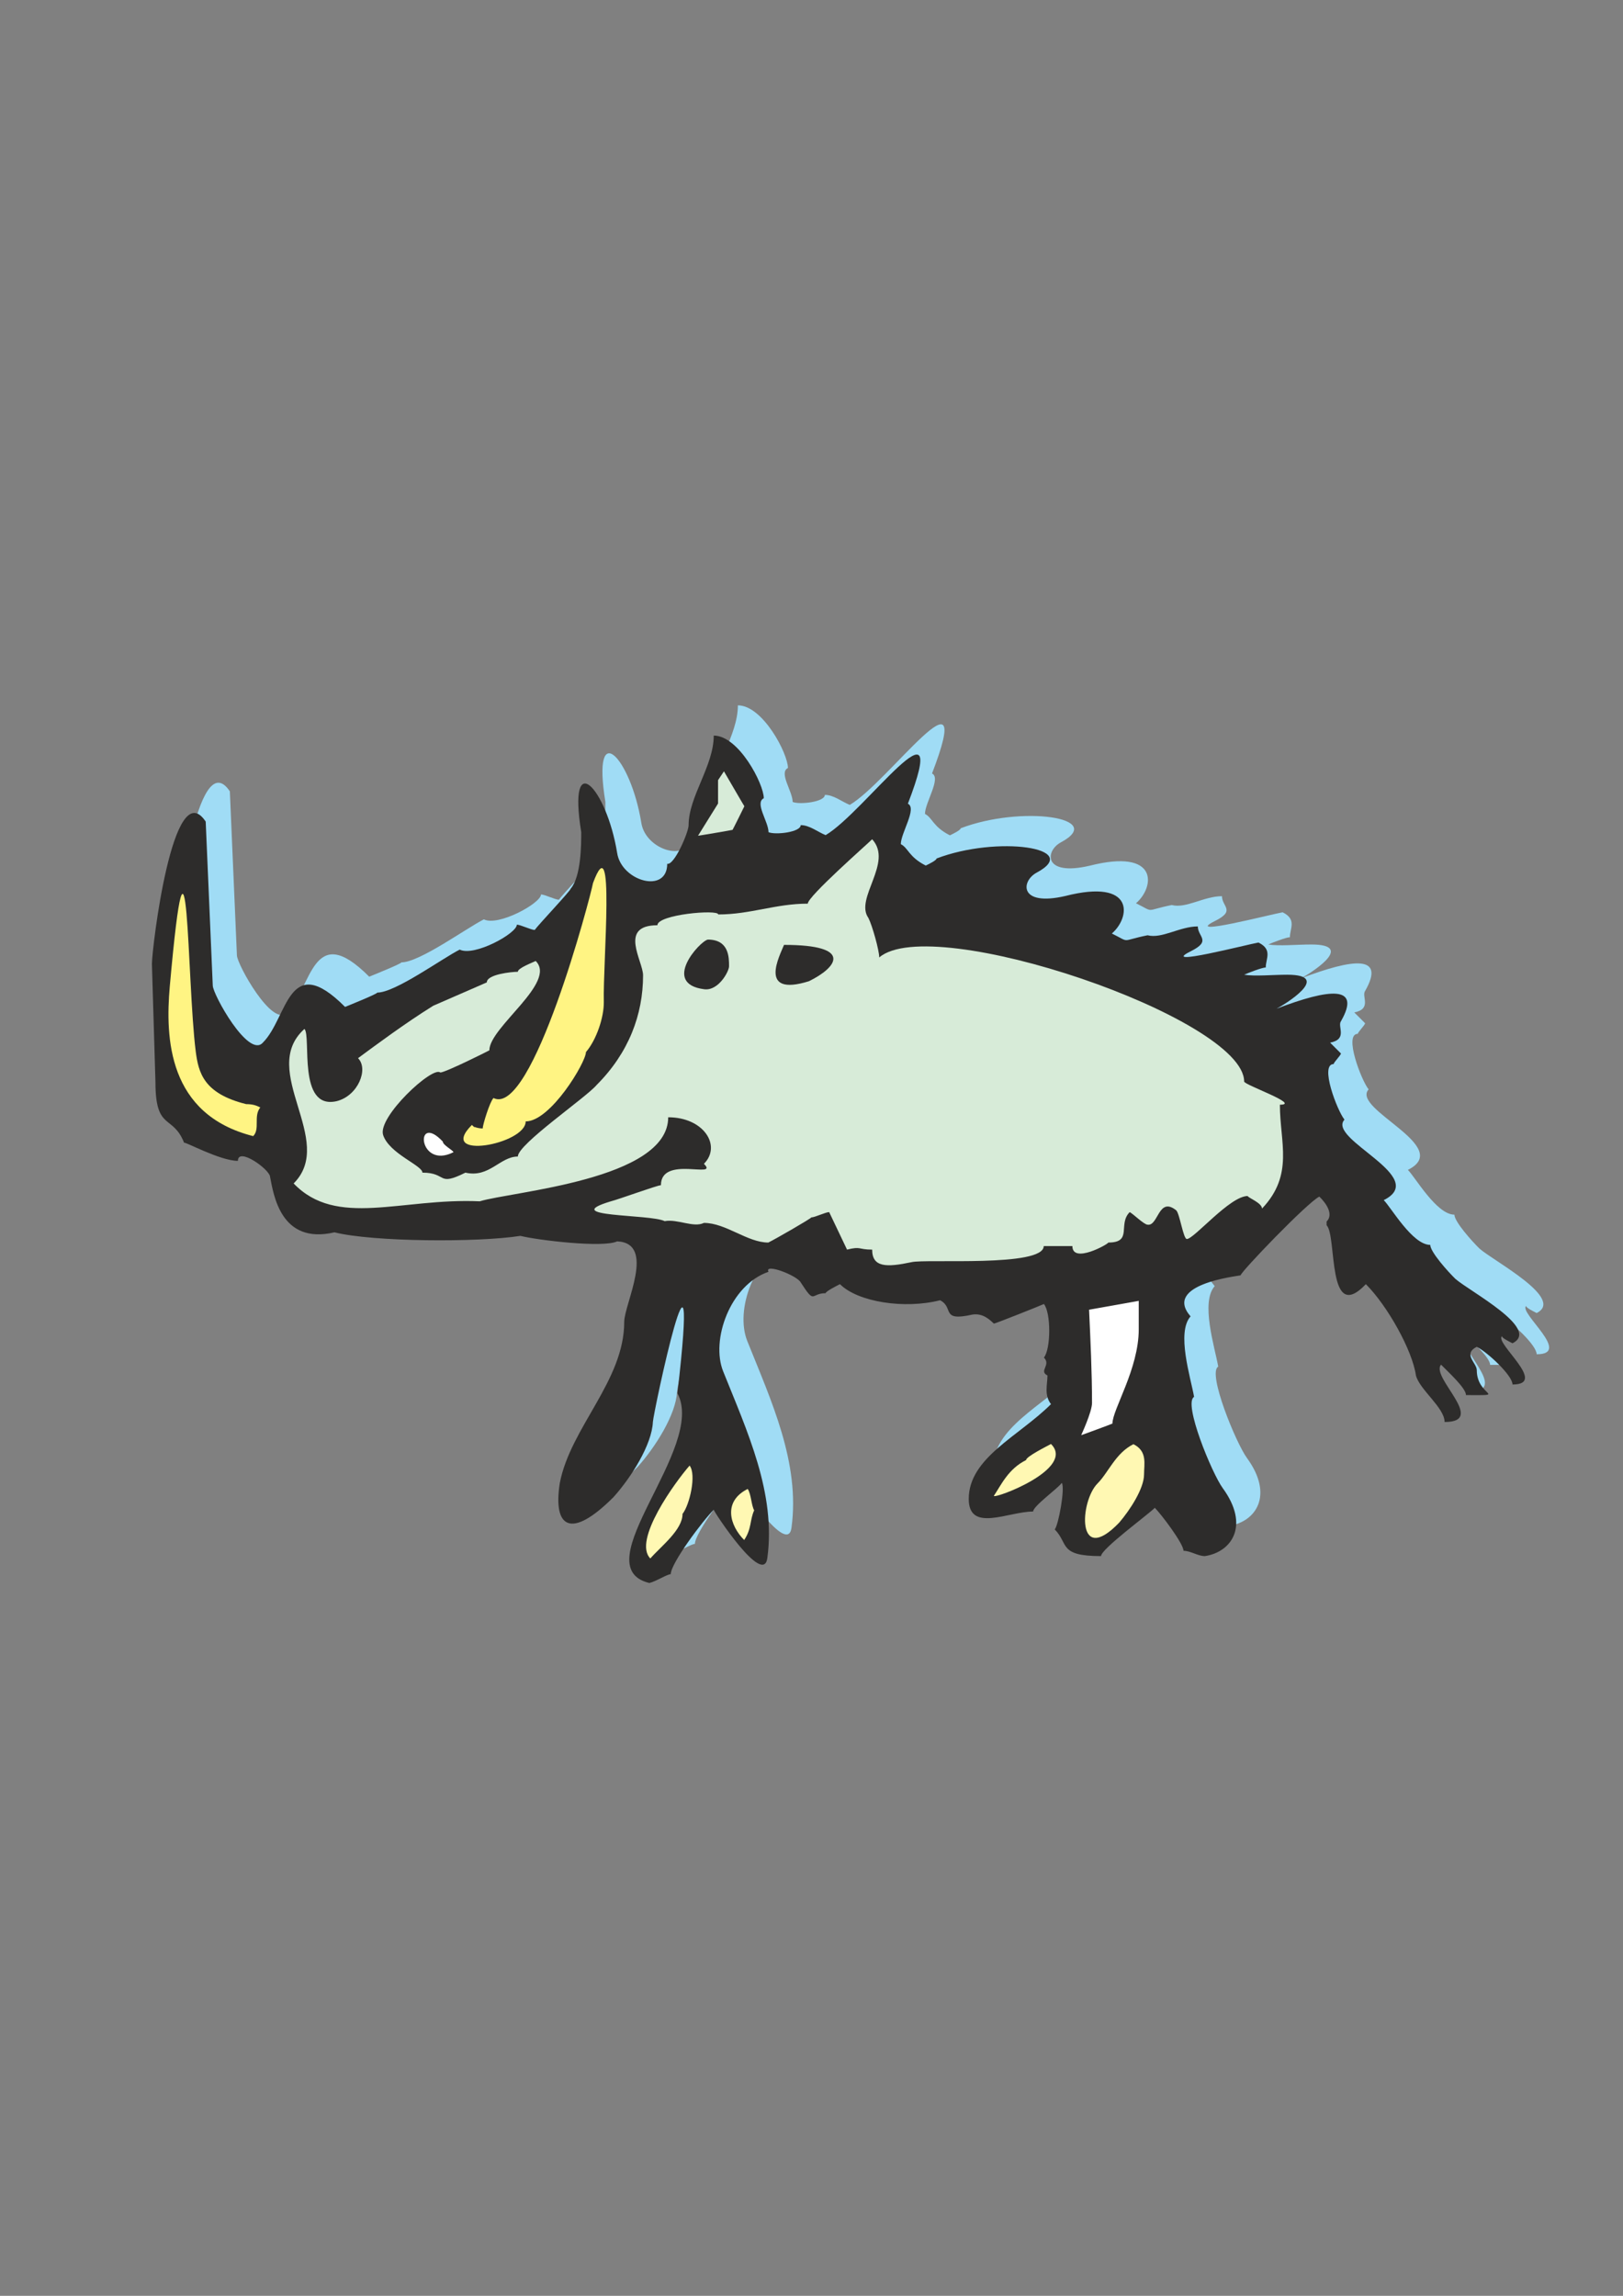
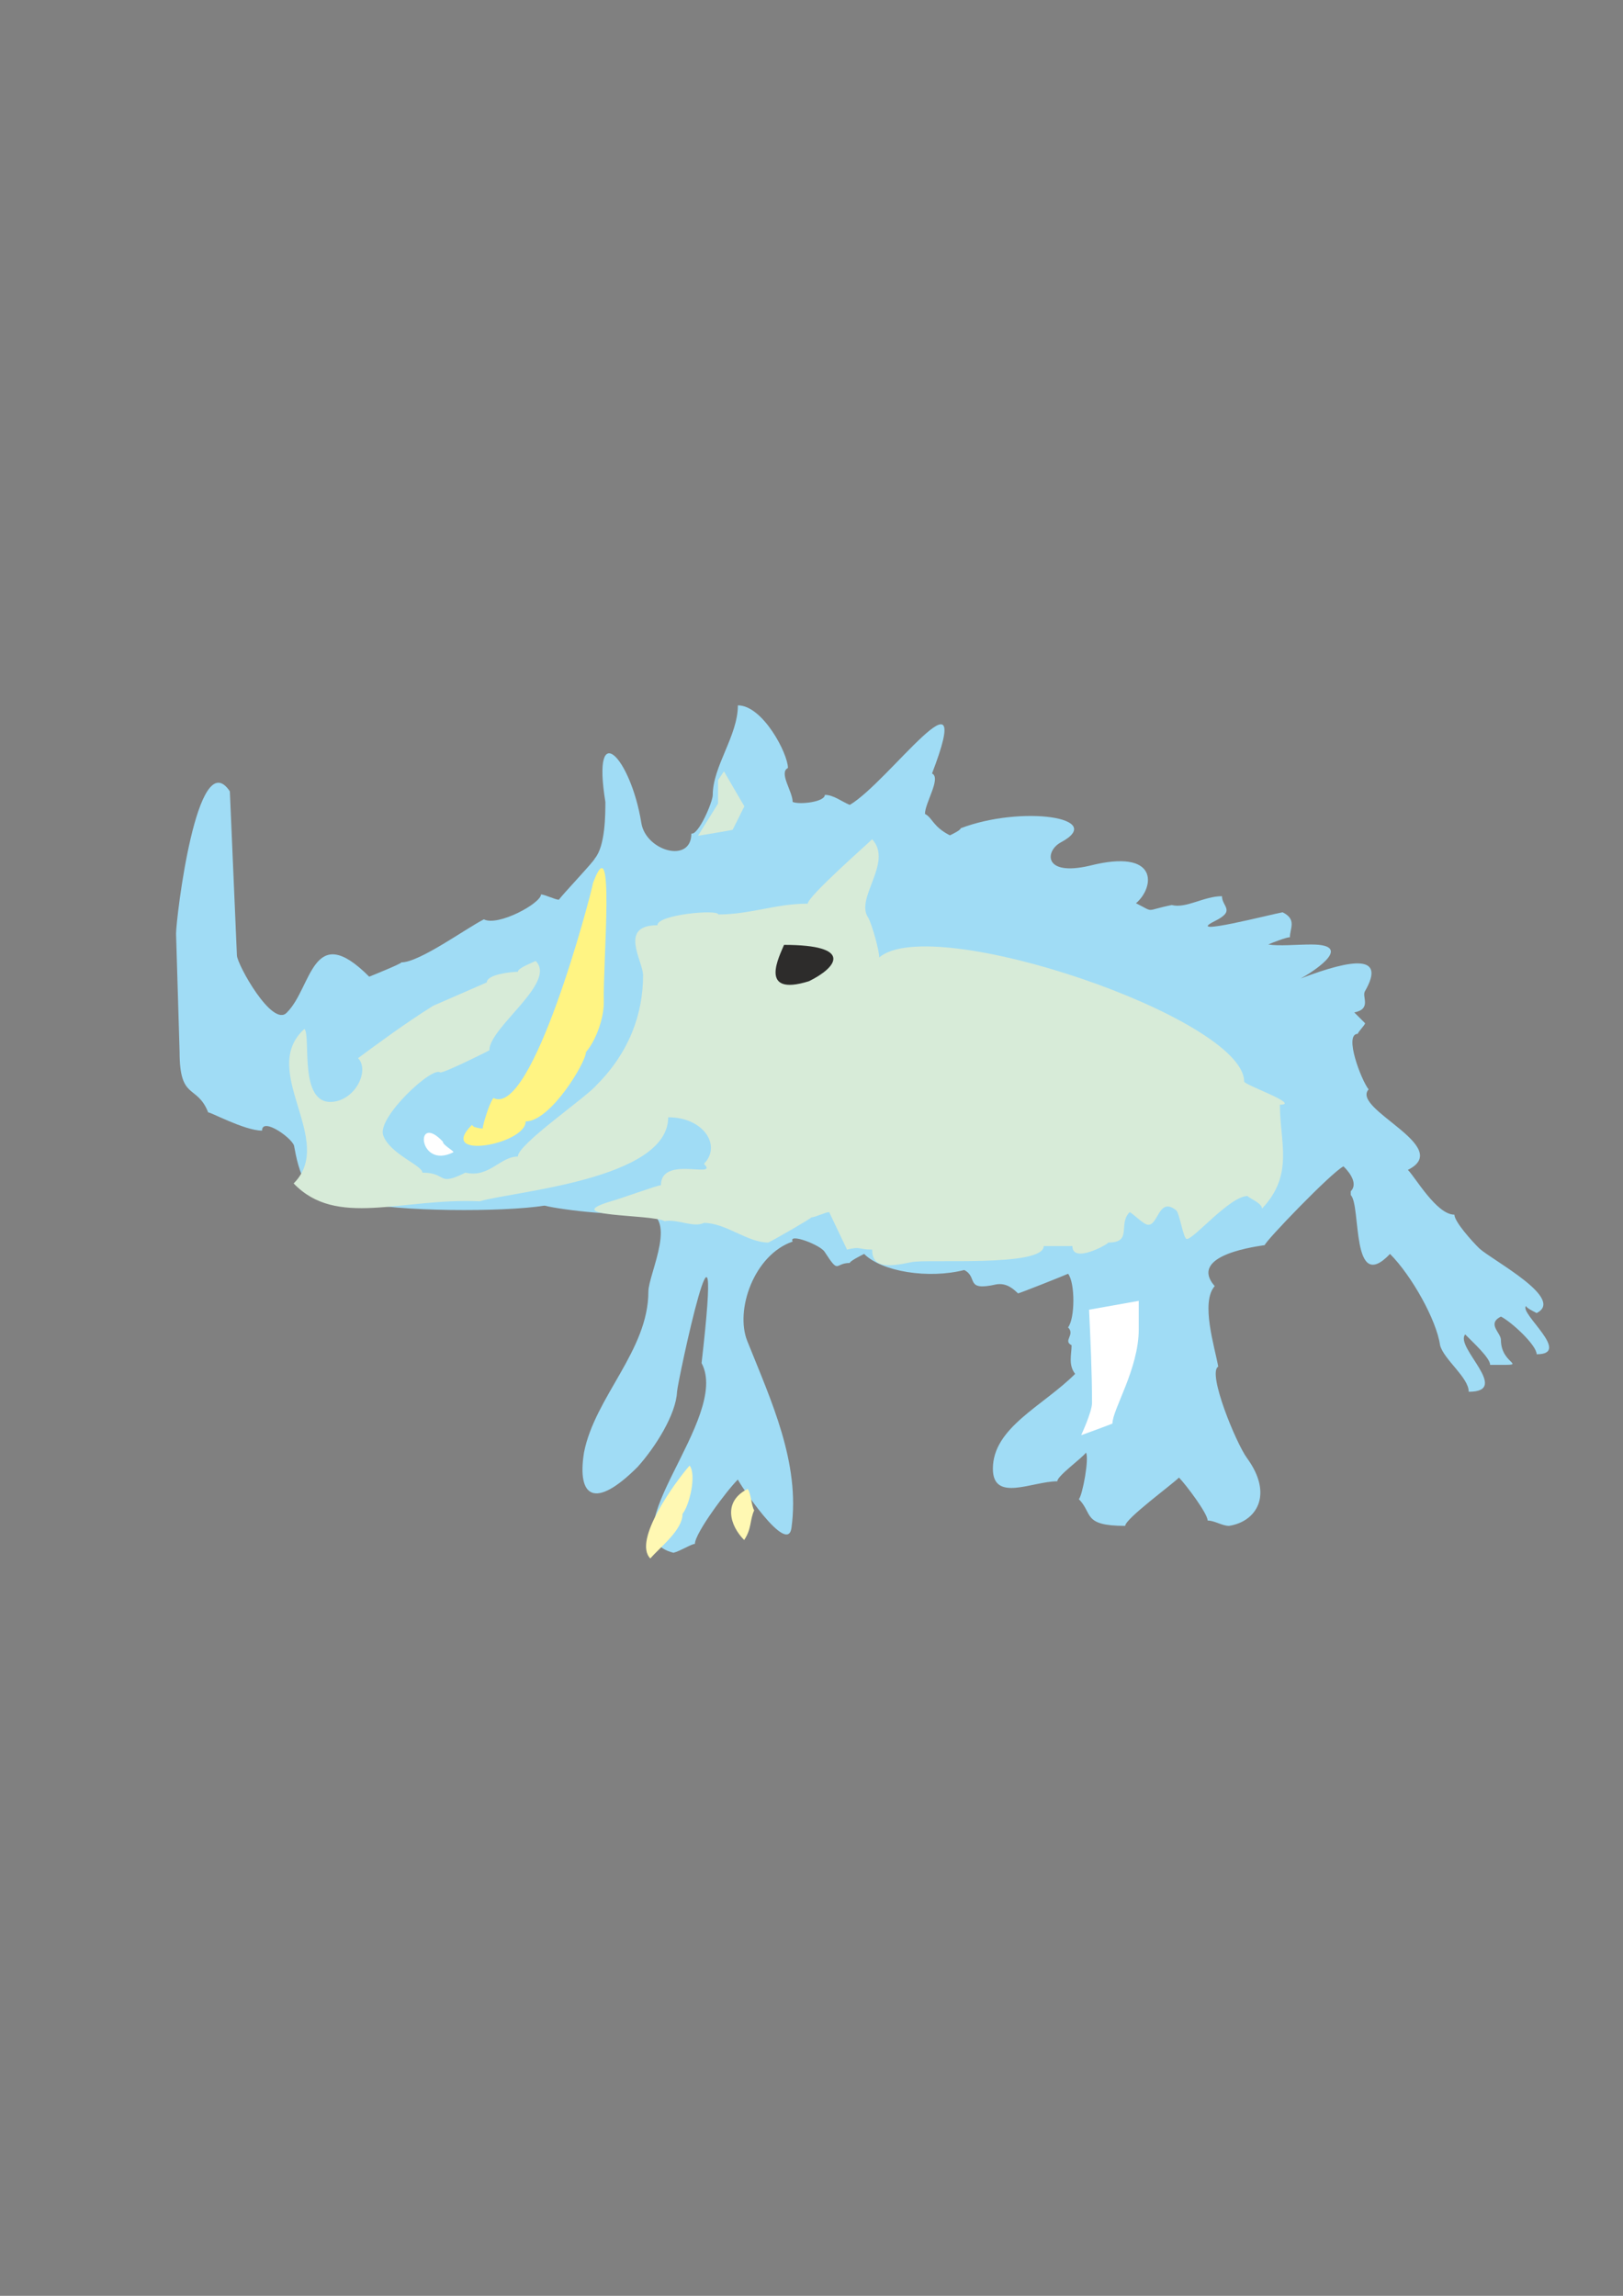
<svg xmlns="http://www.w3.org/2000/svg" height="841.89pt" viewBox="0 0 595.276 841.89" width="595.276pt" version="1.1" id="174caf80-f611-11ea-8b26-dcc15c148e23">
  <rect x="0" y="0" width="595.276" height="841.89" fill="#808080" stroke="none" />
  <g>
    <path style="fill:#a0dcf5;" d="M 290.726,294.081 C 290.726,290.193 285.542,283.353 288.998,281.625 288.998,276.369 279.782,258.657 270.638,258.657 270.638,269.817 261.422,280.977 261.422,291.489 261.422,294.081 256.166,306.321 253.574,305.673 253.574,316.833 236.798,312.081 235.214,301.713 231.326,277.737 216.926,262.545 222.038,294.081 222.038,298.473 222.038,310.281 218.15,314.817 218.15,315.537 206.342,327.993 204.974,329.937 203.678,329.937 199.718,327.993 198.422,327.993 198.422,331.233 182.726,339.801 177.47,337.137 170.918,340.449 153.854,352.905 147.23,352.905 147.23,353.409 136.286,357.801 135.422,358.161 114.47,337.137 114.47,362.121 105.254,371.265 99.998,377.169 86.894,353.553 86.894,350.313 L 84.302,290.193 C 72.278,272.193 64.574,336.777 64.574,342.393 L 65.87,385.737 C 65.87,403.809 72.206,397.401 76.382,407.985 76.382,407.337 89.558,414.609 96.11,414.609 96.11,409.353 107.918,417.849 107.918,420.513 109.214,427.065 111.806,445.425 131.534,440.817 145.646,444.345 184.166,444.561 199.718,442.113 206.054,443.697 230.03,446.577 235.214,444.129 249.614,444.777 237.806,467.097 237.806,473.649 237.806,495.249 218.15,512.313 214.19,532.689 211.598,549.105 218.15,553.641 233.846,537.945 240.398,530.673 247.958,518.649 248.318,510.369 248.462,506.985 265.958,424.761 257.318,499.857 268.118,519.873 222.47,563.433 247.022,569.409 249.614,568.761 253.574,566.169 254.87,566.169 254.87,562.209 266.678,546.441 270.638,542.553 270.638,543.201 288.854,570.921 290.294,560.265 293.534,536.433 282.878,513.753 274.094,491.793 269.486,480.345 276.614,460.113 290.726,455.289 288.998,451.977 301.166,456.585 302.534,459.177 307.934,467.529 306.062,463.137 311.678,463.137 311.678,462.489 315.638,460.473 316.934,459.825 323.486,466.377 340.55,469.041 353.654,465.729 358.91,468.393 353.654,473.649 365.462,470.985 369.422,470.337 372.014,473.001 373.382,474.297 373.886,474.297 390.374,467.745 391.742,467.097 394.334,470.337 394.334,483.441 391.742,486.753 394.478,489.489 389.726,491.649 393.038,493.305 393.038,496.617 391.742,500.505 394.334,503.817 382.526,515.625 364.166,523.473 364.166,538.593 364.166,551.049 378.638,543.201 387.782,543.201 387.782,541.185 396.998,534.633 398.294,532.689 399.59,534.633 396.998,548.457 395.702,549.753 400.886,555.009 396.998,559.545 412.694,559.545 412.694,556.953 429.758,544.497 432.422,541.833 435.014,544.497 442.934,555.009 442.934,557.601 445.526,557.601 448.19,559.545 450.782,559.545 460.718,558.033 467.27,548.241 457.334,534.633 453.374,529.233 442.718,503.385 446.822,501.153 445.526,493.953 440.27,477.537 445.526,471.633 435.302,459.897 462.302,456.945 463.886,456.585 463.886,455.361 488.366,429.873 492.758,427.713 495.422,430.305 498.014,434.265 495.422,436.857 L 495.422,438.225 C 499.31,442.113 495.422,474.945 509.822,459.825 517.742,467.745 526.886,484.089 528.182,493.305 529.55,498.561 538.694,505.113 538.694,510.369 554.462,510.369 533.438,493.953 537.398,489.345 539.99,492.009 546.542,497.913 546.542,500.505 562.31,500.505 550.502,501.153 550.502,491.361 550.502,488.697 545.246,485.457 550.502,482.793 554.462,484.809 563.606,493.305 563.606,496.617 576.782,496.617 557.054,481.497 559.718,478.905 559.718,479.553 562.31,480.849 563.606,481.497 574.118,476.241 547.91,462.489 542.654,457.881 539.99,455.289 533.438,448.017 533.438,445.425 526.886,445.425 519.038,431.601 516.374,429.009 533.438,420.513 495.422,406.689 501.974,399.489 499.31,396.177 492.758,379.113 498.014,379.113 498.014,378.465 500.678,375.873 500.678,375.225 L 496.718,371.265 C 503.27,369.969 499.31,365.361 500.678,363.417 508.31,350.097 496.502,351.393 477.062,358.809 479.654,357.513 498.014,346.353 480.95,346.353 475.694,346.353 469.142,347.001 465.182,346.353 466.55,345.705 471.806,343.689 473.102,343.689 473.102,340.449 475.694,337.137 470.438,334.545 466.55,335.193 433.718,343.689 445.526,337.785 453.374,333.897 448.19,332.529 448.19,328.641 441.566,328.641 435.014,333.249 429.758,331.881 419.462,333.969 423.782,334.761 416.654,331.233 423.494,325.401 425.294,310.929 399.59,317.481 382.526,321.441 383.318,312.009 389.078,308.913 406.142,299.769 374.606,295.233 352.358,303.729 352.358,304.377 349.766,305.673 348.398,306.321 342.134,303.153 341.99,299.841 339.254,298.473 339.254,294.369 345.302,285.297 341.846,283.641 358.334,240.729 325.934,286.809 311.678,295.161 308.798,294.009 305.774,291.489 302.534,291.489 302.534,294.081 293.318,295.161 290.726,294.081 L 290.726,294.081 Z" />
-     <path style="fill:#2d2c2b;" d="M 281.87,305.169 C 281.87,301.281 276.686,294.441 280.142,292.713 280.142,287.457 270.926,269.745 261.782,269.745 261.782,280.905 252.566,292.065 252.566,302.577 252.566,305.169 247.31,317.409 244.718,316.761 244.718,327.921 227.942,323.169 226.358,312.801 222.47,288.825 208.07,273.633 213.182,305.169 213.182,309.561 213.182,321.369 209.294,325.905 209.294,326.625 197.486,339.081 196.118,341.025 194.822,341.025 190.862,339.081 189.566,339.081 189.566,342.321 173.87,350.889 168.614,348.225 162.062,351.537 144.998,363.993 138.374,363.993 138.374,364.497 127.43,368.889 126.566,369.249 105.614,348.225 105.614,373.209 96.398,382.353 91.142,388.257 78.038,364.641 78.038,361.401 L 75.446,301.281 C 63.422,283.281 55.718,347.865 55.718,353.481 L 57.014,396.825 C 57.014,414.897 63.35,408.489 67.526,419.073 67.526,418.425 80.702,425.697 87.254,425.697 87.254,420.441 99.062,428.937 99.062,431.601 100.358,438.153 102.95,456.513 122.678,451.905 136.79,455.433 175.31,455.649 190.862,453.201 197.198,454.785 221.174,457.665 226.358,455.217 240.758,455.865 228.95,478.185 228.95,484.737 228.95,506.337 209.294,523.401 205.334,543.777 202.742,560.193 209.294,564.729 224.99,549.033 231.542,541.761 239.102,529.737 239.462,521.457 239.606,518.073 257.102,435.849 248.462,510.945 259.262,530.961 213.614,574.521 238.166,580.497 240.758,579.849 244.718,577.257 246.014,577.257 246.014,573.297 257.822,557.529 261.782,553.641 261.782,554.289 279.998,582.009 281.438,571.353 284.678,547.521 274.022,524.841 265.238,502.881 260.63,491.433 267.758,471.201 281.87,466.377 280.142,463.065 292.31,467.673 293.678,470.265 299.078,478.617 297.206,474.225 302.822,474.225 302.822,473.577 306.782,471.561 308.078,470.913 314.63,477.465 331.694,480.129 344.798,476.817 350.054,479.481 344.798,484.737 356.606,482.073 360.566,481.425 363.158,484.089 364.526,485.385 365.03,485.385 381.518,478.833 382.886,478.185 385.478,481.425 385.478,494.529 382.886,497.841 385.622,500.577 380.87,502.737 384.182,504.393 384.182,507.705 382.886,511.593 385.478,514.905 373.67,526.713 355.31,534.561 355.31,549.681 355.31,562.137 369.782,554.289 378.926,554.289 378.926,552.273 388.142,545.721 389.438,543.777 390.734,545.721 388.142,559.545 386.846,560.841 392.03,566.097 388.142,570.633 403.838,570.633 403.838,568.041 420.902,555.585 423.566,552.921 426.158,555.585 434.078,566.097 434.078,568.689 436.67,568.689 439.334,570.633 441.926,570.633 451.862,569.121 458.414,559.329 448.478,545.721 444.518,540.321 433.862,514.473 437.966,512.241 436.67,505.041 431.414,488.625 436.67,482.721 426.446,470.985 453.446,468.033 455.03,467.673 455.03,466.449 479.51,440.961 483.902,438.801 486.566,441.393 489.158,445.353 486.566,447.945 L 486.566,449.313 C 490.454,453.201 486.566,486.033 500.966,470.913 508.886,478.833 518.03,495.177 519.326,504.393 520.694,509.649 529.838,516.201 529.838,521.457 545.606,521.457 524.582,505.041 528.542,500.433 531.134,503.097 537.686,509.001 537.686,511.593 553.454,511.593 541.646,512.241 541.646,502.449 541.646,499.785 536.39,496.545 541.646,493.881 545.606,495.897 554.75,504.393 554.75,507.705 567.926,507.705 548.198,492.585 550.862,489.993 550.862,490.641 553.454,491.937 554.75,492.585 565.262,487.329 539.054,473.577 533.798,468.969 531.134,466.377 524.582,459.105 524.582,456.513 518.03,456.513 510.182,442.689 507.518,440.097 524.582,431.601 486.566,417.777 493.118,410.577 490.454,407.265 483.902,390.201 489.158,390.201 489.158,389.553 491.822,386.961 491.822,386.313 L 487.862,382.353 C 494.414,381.057 490.454,376.449 491.822,374.505 499.454,361.185 487.646,362.481 468.206,369.897 470.798,368.601 489.158,357.441 472.094,357.441 466.838,357.441 460.286,358.089 456.326,357.441 457.694,356.793 462.95,354.777 464.246,354.777 464.246,351.537 466.838,348.225 461.582,345.633 457.694,346.281 424.862,354.777 436.67,348.873 444.518,344.985 439.334,343.617 439.334,339.729 432.71,339.729 426.158,344.337 420.902,342.969 410.606,345.057 414.926,345.849 407.798,342.321 414.638,336.489 416.438,322.017 390.734,328.569 373.67,332.529 374.462,323.097 380.222,320.001 397.286,310.857 365.75,306.321 343.502,314.817 343.502,315.465 340.91,316.761 339.542,317.409 333.278,314.241 333.134,310.929 330.398,309.561 330.398,305.457 336.446,296.385 332.99,294.729 349.478,251.817 317.078,297.897 302.822,306.249 299.942,305.097 296.918,302.577 293.678,302.577 293.678,305.169 284.462,306.249 281.87,305.169 L 281.87,305.169 Z" />
-     <path style="fill:#fff483;" d="M 90.278,404.889 C 92.87,404.889 94.166,405.465 95.462,406.113 92.87,409.353 95.462,413.961 92.87,416.625 61.55,408.705 60.614,380.553 62.27,361.761 69.182,284.433 68.534,359.817 71.774,385.449 72.782,393.369 74.654,401.001 90.278,404.889 L 90.278,404.889 Z" />
    <path style="fill:#d7ebd8;" d="M 179.486,385.161 C 179.486,385.233 163.358,393.297 161.486,393.297 158.678,390.777 138.302,409.713 140.534,416.265 142.838,423.105 154.934,427.353 154.934,430.017 164.15,430.017 160.19,435.273 170.702,430.017 179.486,432.033 183.374,424.113 189.926,424.113 189.926,419.577 214.91,402.513 218.798,397.905 230.606,386.097 235.862,372.057 235.862,357.657 235.862,352.401 226.718,339.297 241.118,339.297 241.118,335.337 263.438,333.393 263.438,335.337 275.246,335.337 284.462,331.377 296.27,331.377 296.27,328.713 317.942,309.705 319.886,307.761 327.734,316.329 313.334,329.433 318.518,336.633 319.886,339.297 322.478,348.441 322.478,351.105 341.918,334.401 456.254,373.353 456.326,396.609 456.326,397.833 477.35,405.105 469.43,405.105 469.43,418.929 474.686,430.737 462.878,443.193 462.878,441.105 457.622,439.161 457.622,438.585 451.07,438.585 437.966,454.353 435.302,454.353 434.006,454.353 432.71,445.137 431.414,443.841 424.862,438.585 424.862,449.745 420.902,449.097 419.606,449.097 415.646,445.137 414.35,444.489 409.886,448.953 415.574,455.649 406.502,455.649 406.502,456.225 393.326,463.569 393.326,456.945 390.662,456.945 386.63,456.945 382.814,456.945 382.814,464.793 339.542,461.553 334.286,462.849 325.142,464.793 319.886,464.793 319.886,458.241 314.63,458.241 315.926,456.945 310.67,458.241 L 304.118,444.489 C 302.822,444.489 298.862,446.433 297.566,446.433 297.566,446.793 284.462,454.353 281.798,455.649 274.094,455.649 266.246,448.449 258.182,448.449 254.366,450.321 248.534,446.937 243.782,447.801 238.526,445.137 204.398,446.433 224.054,440.529 226.718,439.881 241.118,434.625 242.414,434.625 242.414,423.465 263.942,432.537 258.182,426.777 264.734,420.225 258.182,409.713 245.078,409.713 245.078,432.681 187.622,436.929 175.958,440.529 147.086,439.233 123.47,450.393 107.702,433.977 123.47,418.209 94.598,392.649 111.662,377.313 114.254,379.977 108.998,407.121 123.47,403.809 131.318,401.865 135.278,392.001 131.318,388.041 137.87,383.217 148.382,375.369 158.894,368.817 L 178.55,360.249 C 178.55,357.297 187.622,356.361 189.926,356.361 189.926,354.993 195.182,353.049 196.478,352.401 204.398,360.249 179.486,376.665 179.486,385.161 L 179.486,385.161 Z" />
    <path style="fill:#fff483;" d="M 214.91,385.809 C 214.91,389.553 201.95,411.225 192.806,411.225 192.806,419.721 159.974,425.625 173.078,412.521 L 174.446,413.817 C 173.078,412.521 174.446,413.817 177.038,413.817 177.038,412.521 179.63,404.025 180.998,402.657 195.254,409.857 216.638,328.641 217.502,323.817 225.71,301.713 221.102,352.761 221.462,367.449 221.534,372.993 218.798,381.273 214.91,385.809 L 214.91,385.809 Z" />
    <path style="fill:#ffffff;" d="M 162.422,418.641 C 162.422,419.937 166.31,421.881 166.31,422.529 153.278,429.081 151.982,407.553 162.422,418.641 L 162.422,418.641 Z" />
    <path style="fill:#fff8b3;" d="M 250.334,555.153 C 250.334,561.057 242.486,566.961 238.526,571.497 231.974,564.945 247.742,543.345 252.926,537.441 255.518,540.753 252.926,551.913 250.334,555.153 L 250.334,555.153 Z" />
    <path style="fill:#fff8b3;" d="M 272.942,564.729 C 267.686,559.473 265.022,550.617 274.238,546.009 275.534,547.953 275.534,551.913 276.614,553.857 274.958,557.457 275.75,560.553 272.942,564.729 L 272.942,564.729 Z" />
-     <path style="fill:#fff8b3;" d="M 376.334,535.425 C 376.334,534.129 384.182,530.241 385.478,529.521 394.694,538.665 364.526,549.825 364.526,548.529 367.19,544.569 369.782,538.665 376.334,535.425 L 376.334,535.425 Z" />
-     <path style="fill:#fff8b3;" d="M 419.606,540.681 C 419.606,545.865 414.422,553.785 410.462,558.393 394.694,574.737 395.99,550.473 402.614,543.921 406.502,540.033 409.166,532.833 415.718,529.593 420.902,532.185 419.606,536.793 419.606,540.681 L 419.606,540.681 Z" />
    <path style="fill:#ffffff;" d="M 399.446,480.273 C 399.95,491.361 400.526,503.169 400.526,514.473 400.526,517.785 396.494,526.353 396.566,526.281 396.494,526.353 408.014,522.105 408.014,522.033 408.014,516.849 417.662,502.017 417.662,487.473 417.662,487.545 417.662,477.033 417.662,477.033 L 399.446,480.273 Z" />
-     <path style="fill:#2d2c2b;" d="M 267.398,354.345 C 267.398,351.105 267.398,344.553 259.622,344.553 256.742,345.057 242.414,360.753 258.326,362.769 263.51,363.417 267.398,356.217 267.398,354.345 L 267.398,354.345 Z" />
    <path style="fill:#2d2c2b;" d="M 287.558,346.497 C 286.046,350.313 277.766,365.721 296.702,359.817 307.142,354.705 313.118,346.497 287.558,346.497 L 287.558,346.497 Z" />
    <path style="fill:#d7ebd8;" d="M 263.366,286.089 L 263.366,294.657 256.022,306.465 C 255.95,306.537 268.694,304.377 268.694,304.305 268.694,304.377 273.014,295.737 273.014,295.665 273.014,295.737 265.526,282.849 265.526,282.849 L 263.366,286.089 Z" />
  </g>
</svg>